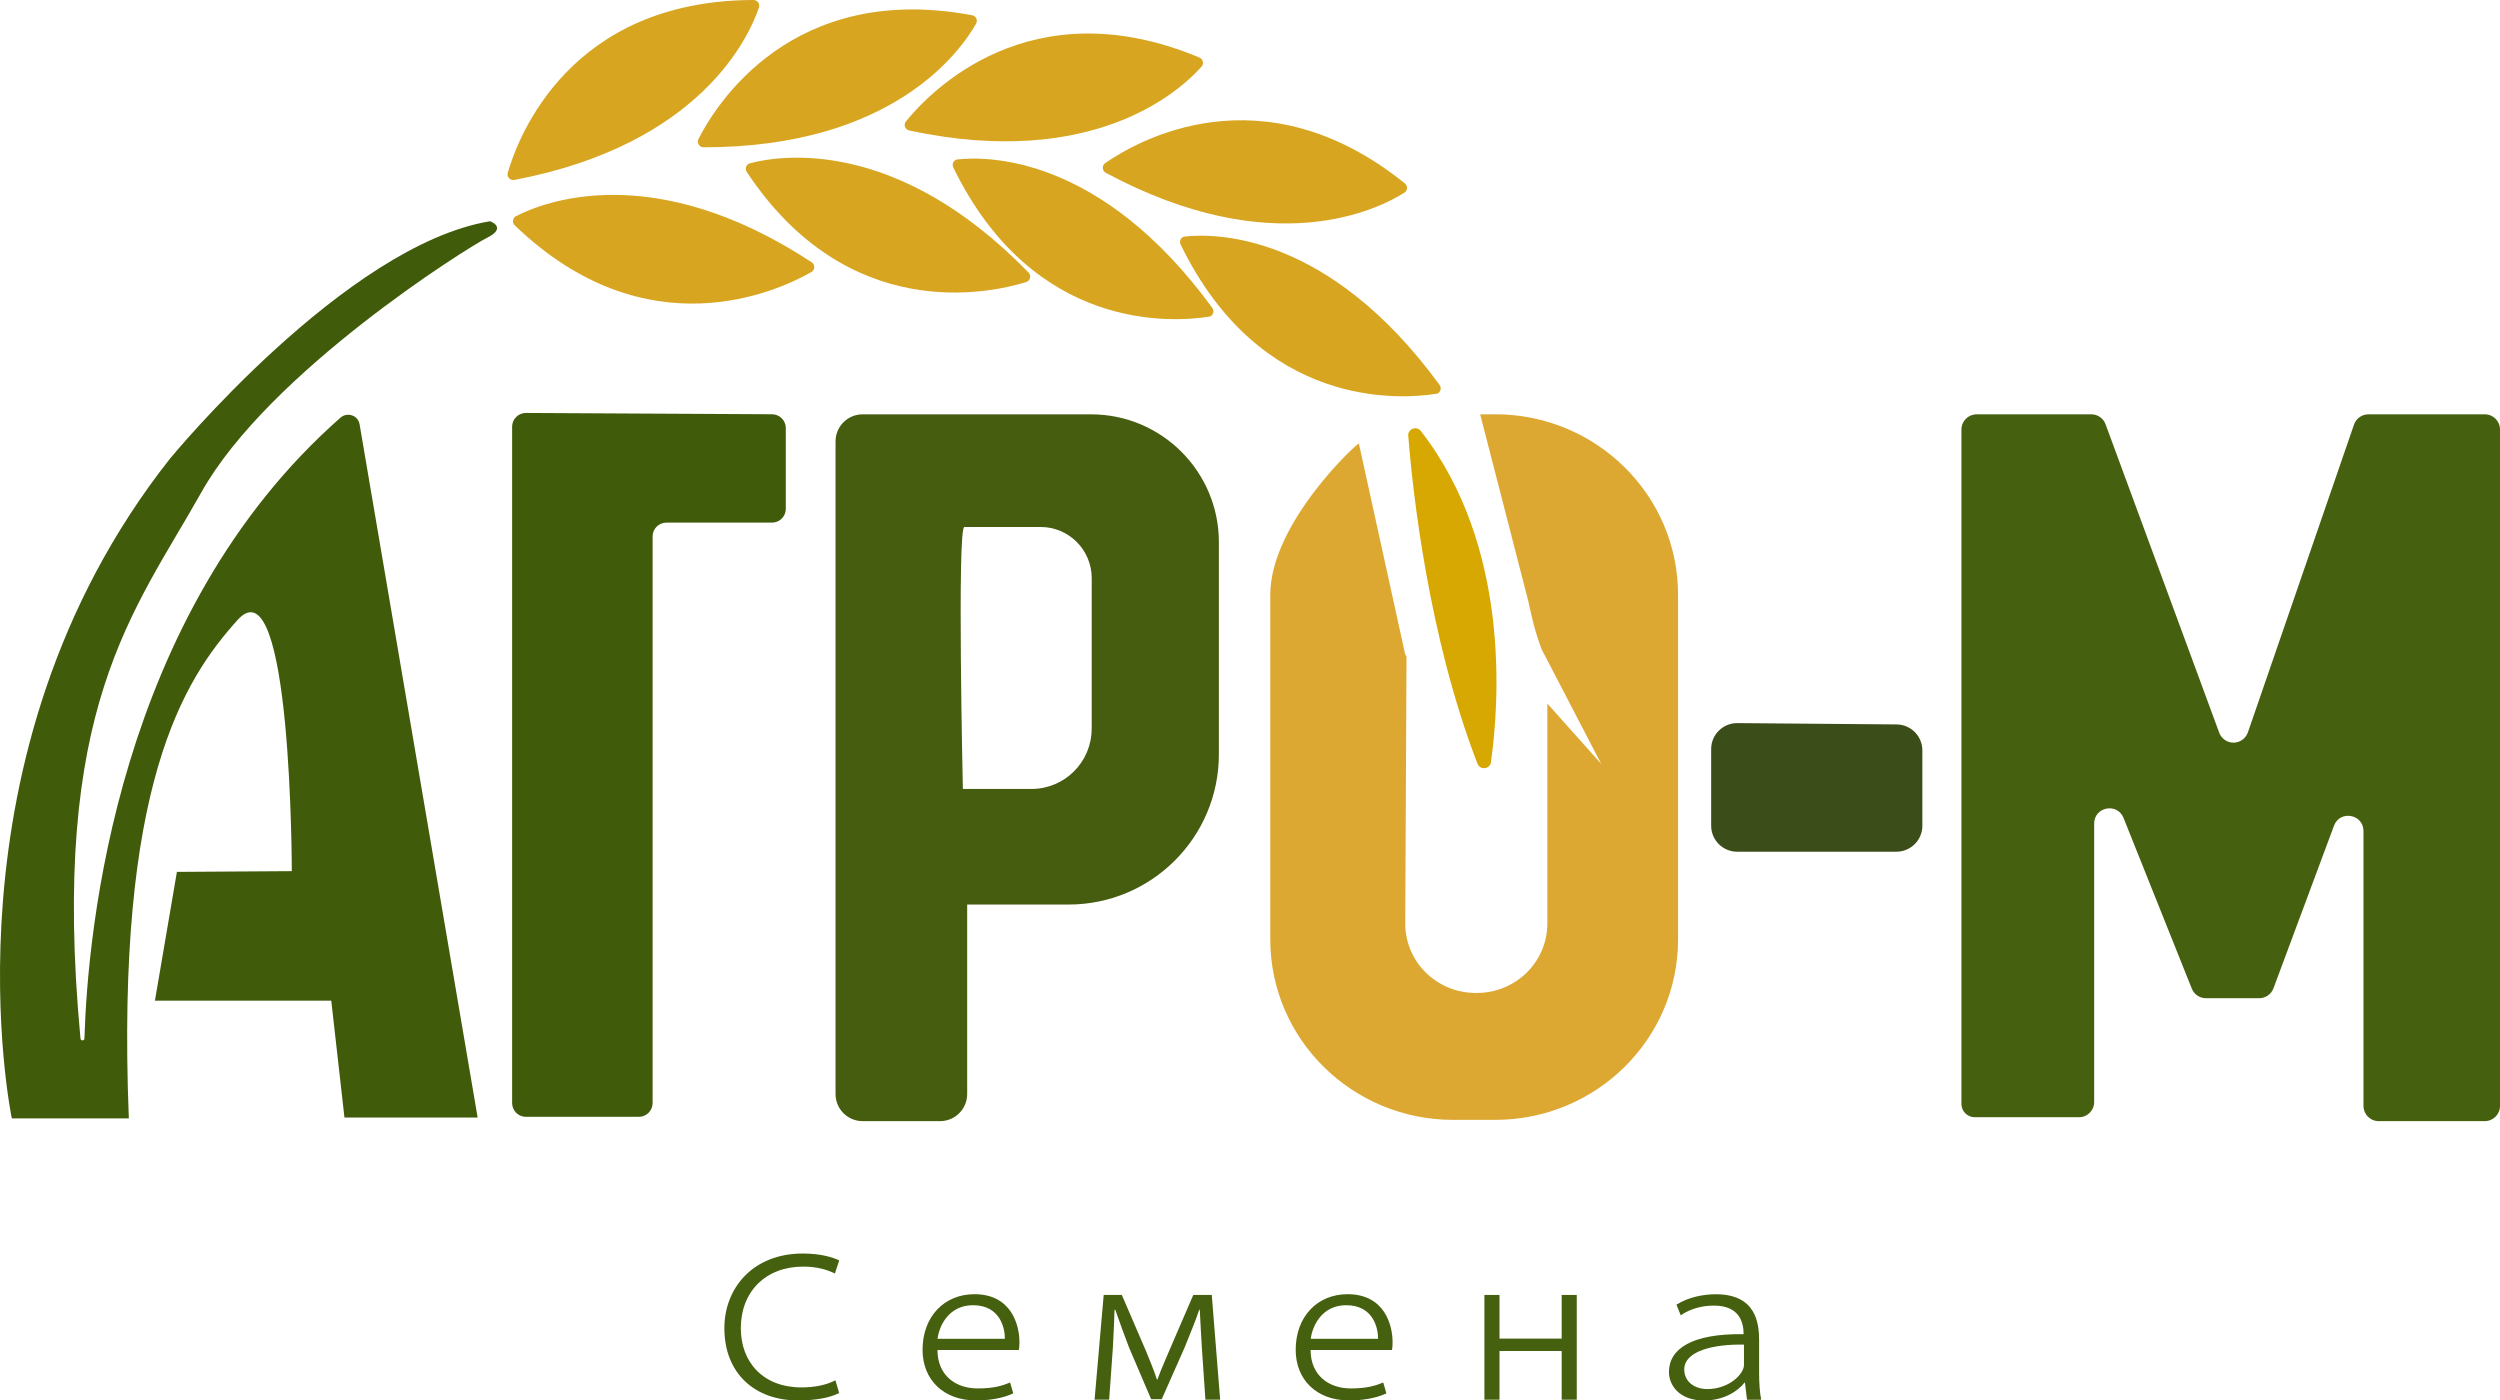
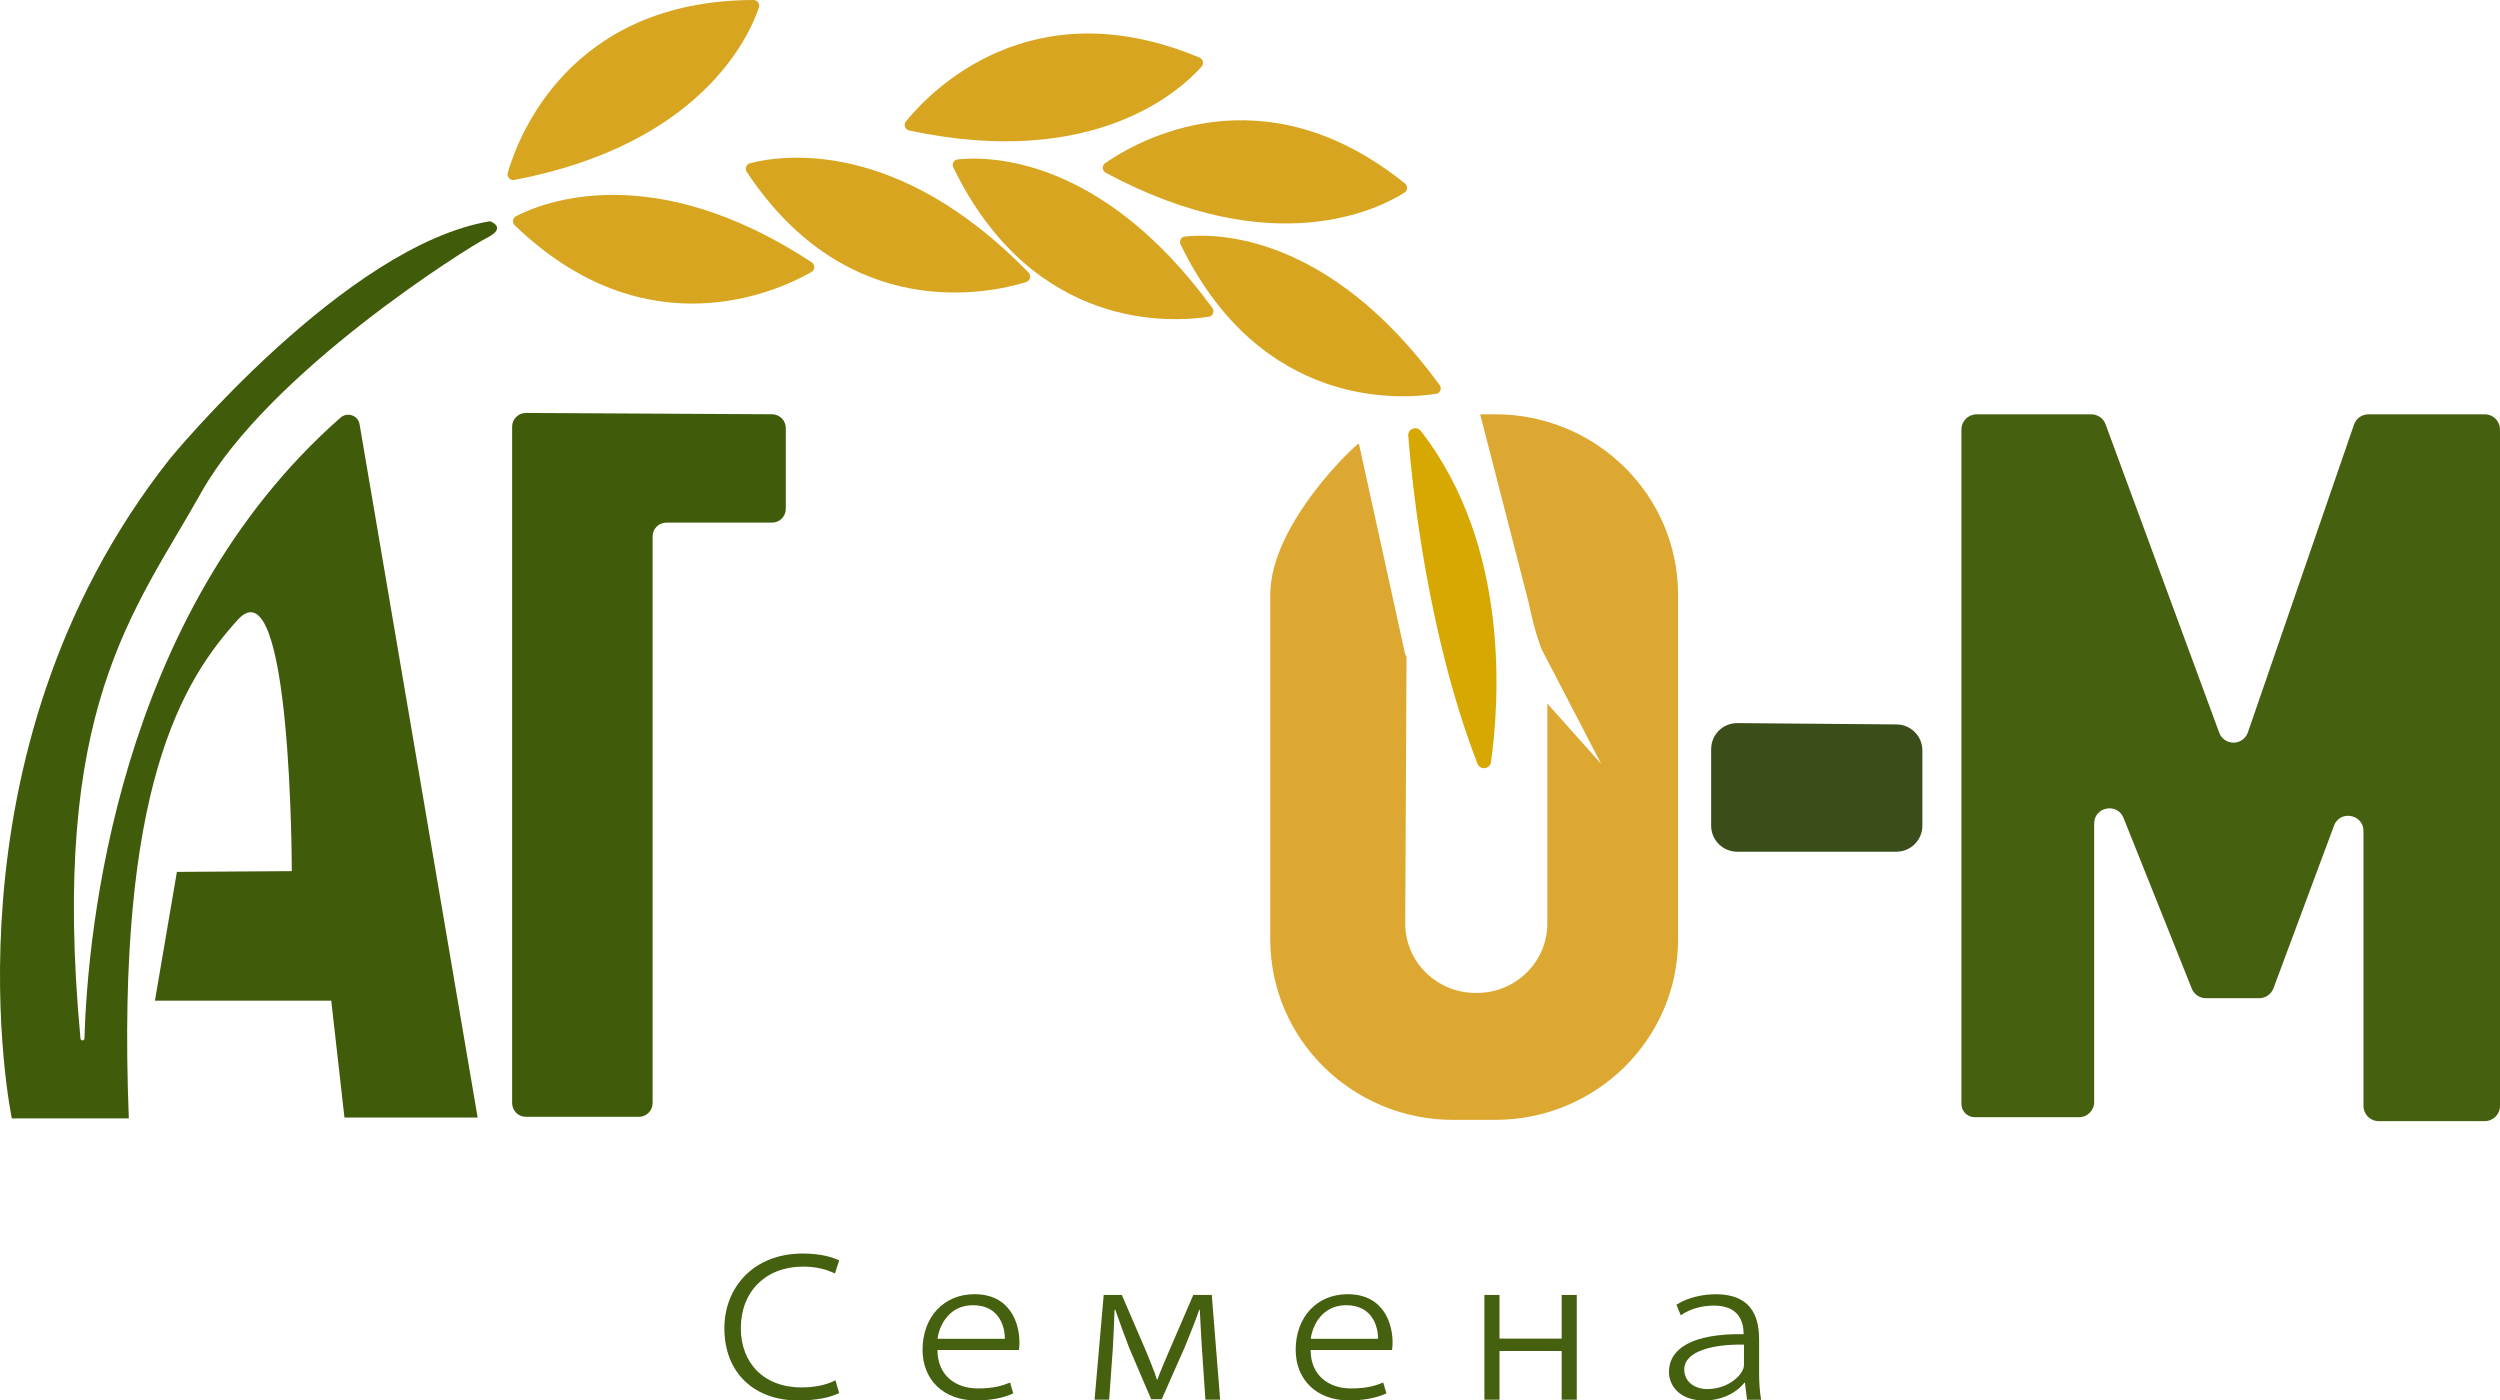
<svg xmlns="http://www.w3.org/2000/svg" id="_Слой_1" data-name="Слой 1" viewBox="0 0 435.83 244.14">
  <defs>
    <style> .cls-1 { fill: #d8a521; } .cls-1, .cls-2, .cls-3, .cls-4, .cls-5, .cls-6, .cls-7 { stroke-width: 0px; } .cls-2 { fill: #405b09; } .cls-3 { fill: #45600e; } .cls-4 { fill: #465d0f; } .cls-5 { fill: #dda832; } .cls-6 { fill: #3b4e19; } .cls-7 { fill: #d7a702; } </style>
  </defs>
  <path class="cls-1" d="M88.52,30.11C90.35,23.79,99.36.07,131.36,0c.67,0,1.16.66.95,1.3-1.72,5.1-10.15,23.88-42.64,30.07-.73.14-1.36-.54-1.15-1.25Z" />
-   <path class="cls-1" d="M121.76,24.24c2.98-5.87,16.26-27.49,47.72-21.58.66.12,1.02.87.69,1.45-2.64,4.69-14.44,21.57-47.51,21.57-.74,0-1.23-.78-.9-1.44Z" />
  <path class="cls-1" d="M157.94,21.16c4.14-5.11,21.65-23.48,51.17-11.12.62.26.81,1.06.37,1.56-3.56,4.03-18.63,18.07-50.97,11.15-.72-.15-1.04-1.03-.58-1.6Z" />
  <path class="cls-1" d="M192.67,28.44c5.4-3.76,27.32-16.54,52.25,3.54.52.42.49,1.25-.08,1.6-4.54,2.88-22.92,12.18-52.06-3.45-.65-.35-.72-1.27-.11-1.7Z" />
  <path class="cls-1" d="M141.46,47.42c-5.71,3.27-28.68,14.06-51.73-8.14-.48-.46-.37-1.28.22-1.59,4.78-2.47,23.9-10.11,51.55,8.03.62.41.6,1.33-.04,1.7Z" />
  <path class="cls-1" d="M178.9,49.17c-6.29,1.95-31.05,7.48-48.72-19.2-.37-.56-.09-1.33.56-1.51,5.2-1.37,25.53-4.66,48.57,19.06.52.53.3,1.43-.41,1.65Z" />
  <path class="cls-1" d="M210.76,55.21c-6.24.98-30.57,2.75-44.57-26.02-.29-.6.06-1.32.7-1.39,5.13-.58,24.97-.81,44.44,25.86.44.6.13,1.45-.57,1.56Z" />
  <path class="cls-1" d="M250.39,68.65c-6.24.98-30.57,2.75-44.57-26.02-.29-.6.06-1.32.7-1.39,5.13-.58,24.97-.81,44.44,25.86.44.6.13,1.45-.57,1.56Z" />
  <path class="cls-2" d="M22.47,194.97H2.06s-13.27-63.27,27.55-114.98c0,0,30.57-37.27,55.83-41.42,0,0,3.06,1.08-.51,2.87s-38.09,23.47-49.83,44.39-26.47,37.55-21.07,95.22c.04.43.68.43.69,0,.56-18.59,5.59-73.89,44.63-108.23,1.2-1.05,3.08-.41,3.34,1.16l20.58,120.84h-23.22l-2.3-20.37h-30.74l3.83-22.45,20.03-.13s0-54.26-9.44-43.8-21.27,28.84-18.97,86.9Z" />
  <path class="cls-2" d="M89.28,74.39v117.91c0,1.32,1.07,2.4,2.4,2.4h19.69c1.32,0,2.4-1.07,2.4-2.4v-98.79c0-1.32,1.07-2.4,2.4-2.4h18.42c1.32,0,2.4-1.07,2.4-2.4v-14.09c0-1.32-1.07-2.39-2.39-2.4l-42.91-.23c-1.33,0-2.41,1.07-2.41,2.4Z" />
-   <path class="cls-4" d="M190.2,72.23h-39.82c-2.61,0-4.72,2.12-4.72,4.72v113.78c0,2.61,2.12,4.72,4.72,4.72h13.51c2.61,0,4.72-2.12,4.72-4.72v-33.04h17.68c14.47,0,26.2-11.73,26.2-26.2v-36.96c0-12.32-9.98-22.3-22.3-22.3ZM190.31,127.05c0,5.79-4.7,10.49-10.49,10.49h-11.96s-1.02-45.67.26-45.67h13.28c4.93,0,8.92,3.99,8.92,8.92v26.26Z" />
  <path class="cls-7" d="M245.5,75.98c.75,9.42,3.48,34.94,12.07,57.15.45,1.17,2.17,1,2.35-.25,1.46-10.37,3.42-37.66-12.23-57.75-.74-.95-2.28-.36-2.19.84Z" />
  <path class="cls-6" d="M298.31,130.59v13.36c0,2.5,2.03,4.53,4.53,4.53h27.76c2.5,0,4.53-2.03,4.53-4.53v-13.13c0-2.49-2.01-4.51-4.49-4.53l-27.76-.23c-2.52-.02-4.57,2.01-4.57,4.53Z" />
  <path class="cls-3" d="M341.94,74.88c0-1.47,1.19-2.65,2.65-2.65h19.99c1.11,0,2.11.69,2.49,1.74l19.81,53.76c.38,1.04,1.38,1.74,2.49,1.74s2.14-.72,2.51-1.79l18.5-53.66c.37-1.07,1.38-1.79,2.51-1.79h20.29c1.47,0,2.65,1.19,2.65,2.65v117.92c0,1.47-1.19,2.65-2.65,2.65h-18.5c-1.47,0-2.65-1.19-2.65-2.65v-47.92c0-2.96-4.11-3.7-5.14-.93l-10.55,28.34c-.39,1.04-1.38,1.73-2.49,1.73h-9.29c-1.08,0-2.06-.66-2.46-1.67l-11.9-29.76c-1.09-2.71-5.12-1.94-5.12.99v48.54c0,1.47-1.19,2.65-2.65,2.65h-18.17c-1.28,0-2.32-1.04-2.32-2.32v-117.58Z" />
  <g>
    <path class="cls-3" d="M145.55,222.01c-1.33-.65-3.12-1.2-5.53-1.2-6.51,0-10.87,4.33-10.87,10.74,0,5.95,3.9,10.32,10.57,10.32,2.34,0,4.33-.42,5.92-1.24l.65,2.21c-1.43.75-3.77,1.3-7.19,1.3-7.48,0-12.82-4.69-12.82-12.59,0-7.06,5.04-13.02,13.67-13.02,3.12,0,5.21.65,6.35,1.2l-.75,2.28Z" />
    <path class="cls-3" d="M176.65,242.9c-.88.42-2.96,1.24-6.51,1.24-5.69,0-9.31-3.64-9.31-8.82,0-5.76,3.74-9.7,9.05-9.7,6.44,0,7.84,5.37,7.84,8.36,0,.59-.03,1.04-.1,1.37h-14.19c0,4.39,3.12,6.7,7.03,6.7,2.86,0,4.39-.52,5.63-1.04l.55,1.89ZM175.18,233.4c.03-1.63-.68-5.86-5.56-5.86-4.13,0-5.86,3.45-6.18,5.86h11.75Z" />
    <path class="cls-3" d="M193.36,244.01h-2.54l1.59-18.26h3.16l4.16,9.66c.59,1.43,1.5,3.61,1.95,5.08h.1c.52-1.53,1.82-4.42,2.64-6.38l3.61-8.36h3.22l1.46,18.26h-2.57l-.62-9.11c-.1-2.02-.26-4.16-.36-6.57h-.1c-.42,1.3-1.4,3.81-2.5,6.48l-4.03,9.11h-1.85l-3.84-8.98c-.65-1.69-1.85-4.95-2.41-6.6h-.13c-.07,2.08-.16,4.29-.29,6.6l-.65,9.08Z" />
    <path class="cls-3" d="M241.7,242.9c-.88.42-2.96,1.24-6.51,1.24-5.69,0-9.31-3.64-9.31-8.82,0-5.76,3.74-9.7,9.05-9.7,6.44,0,7.84,5.37,7.84,8.36,0,.59-.03,1.04-.1,1.37h-14.19c0,4.39,3.12,6.7,7.03,6.7,2.86,0,4.39-.52,5.63-1.04l.55,1.89ZM240.24,233.4c.03-1.63-.68-5.86-5.56-5.86-4.13,0-5.86,3.45-6.18,5.86h11.75Z" />
    <path class="cls-3" d="M258.78,244.01v-18.26h2.63v7.61h10.84v-7.61h2.63v18.26h-2.63v-8.49h-10.84v8.49h-2.63Z" />
    <path class="cls-3" d="M292.25,227.45c2.11-1.33,4.72-1.82,6.87-1.82,6.96,0,7.55,4.95,7.55,8.04v5.73c0,1.53.1,3.32.36,4.62h-2.47l-.36-2.99h-.07c-1.11,1.46-3.58,3.12-7.06,3.12-4.46,0-6.12-2.8-6.12-4.95,0-4.1,4.07-6.74,13.02-6.61,0-2.21-.85-4.98-5.17-4.98-2.05,0-4.1.52-5.79,1.69l-.75-1.85ZM304.03,234.41c-5.5-.1-10.41,1.17-10.41,4.33,0,2.21,1.89,3.42,4,3.42,3.84,0,6.41-2.64,6.41-4.2v-3.55Z" />
  </g>
  <path class="cls-5" d="M260.63,72.23h-2.59l8.4,32.61c.62,2.83,1.13,5.18,2.32,8.37l.99,1.89,9.39,18.07-9.39-10.52v38.35c0,6.68-5.5,12.1-12.27,12.1h-.23c-6.8,0-12.31-5.45-12.27-12.16l.22-46.44-.24-.46-8.06-36.71c.08-.47-15.45,13.75-15.45,26.35v60.09c0,17.37,14.28,31.46,31.9,31.46h7.29c17.62,0,31.9-14.08,31.9-31.46v-60.09c0-17.37-14.28-31.46-31.9-31.46Z" />
</svg>